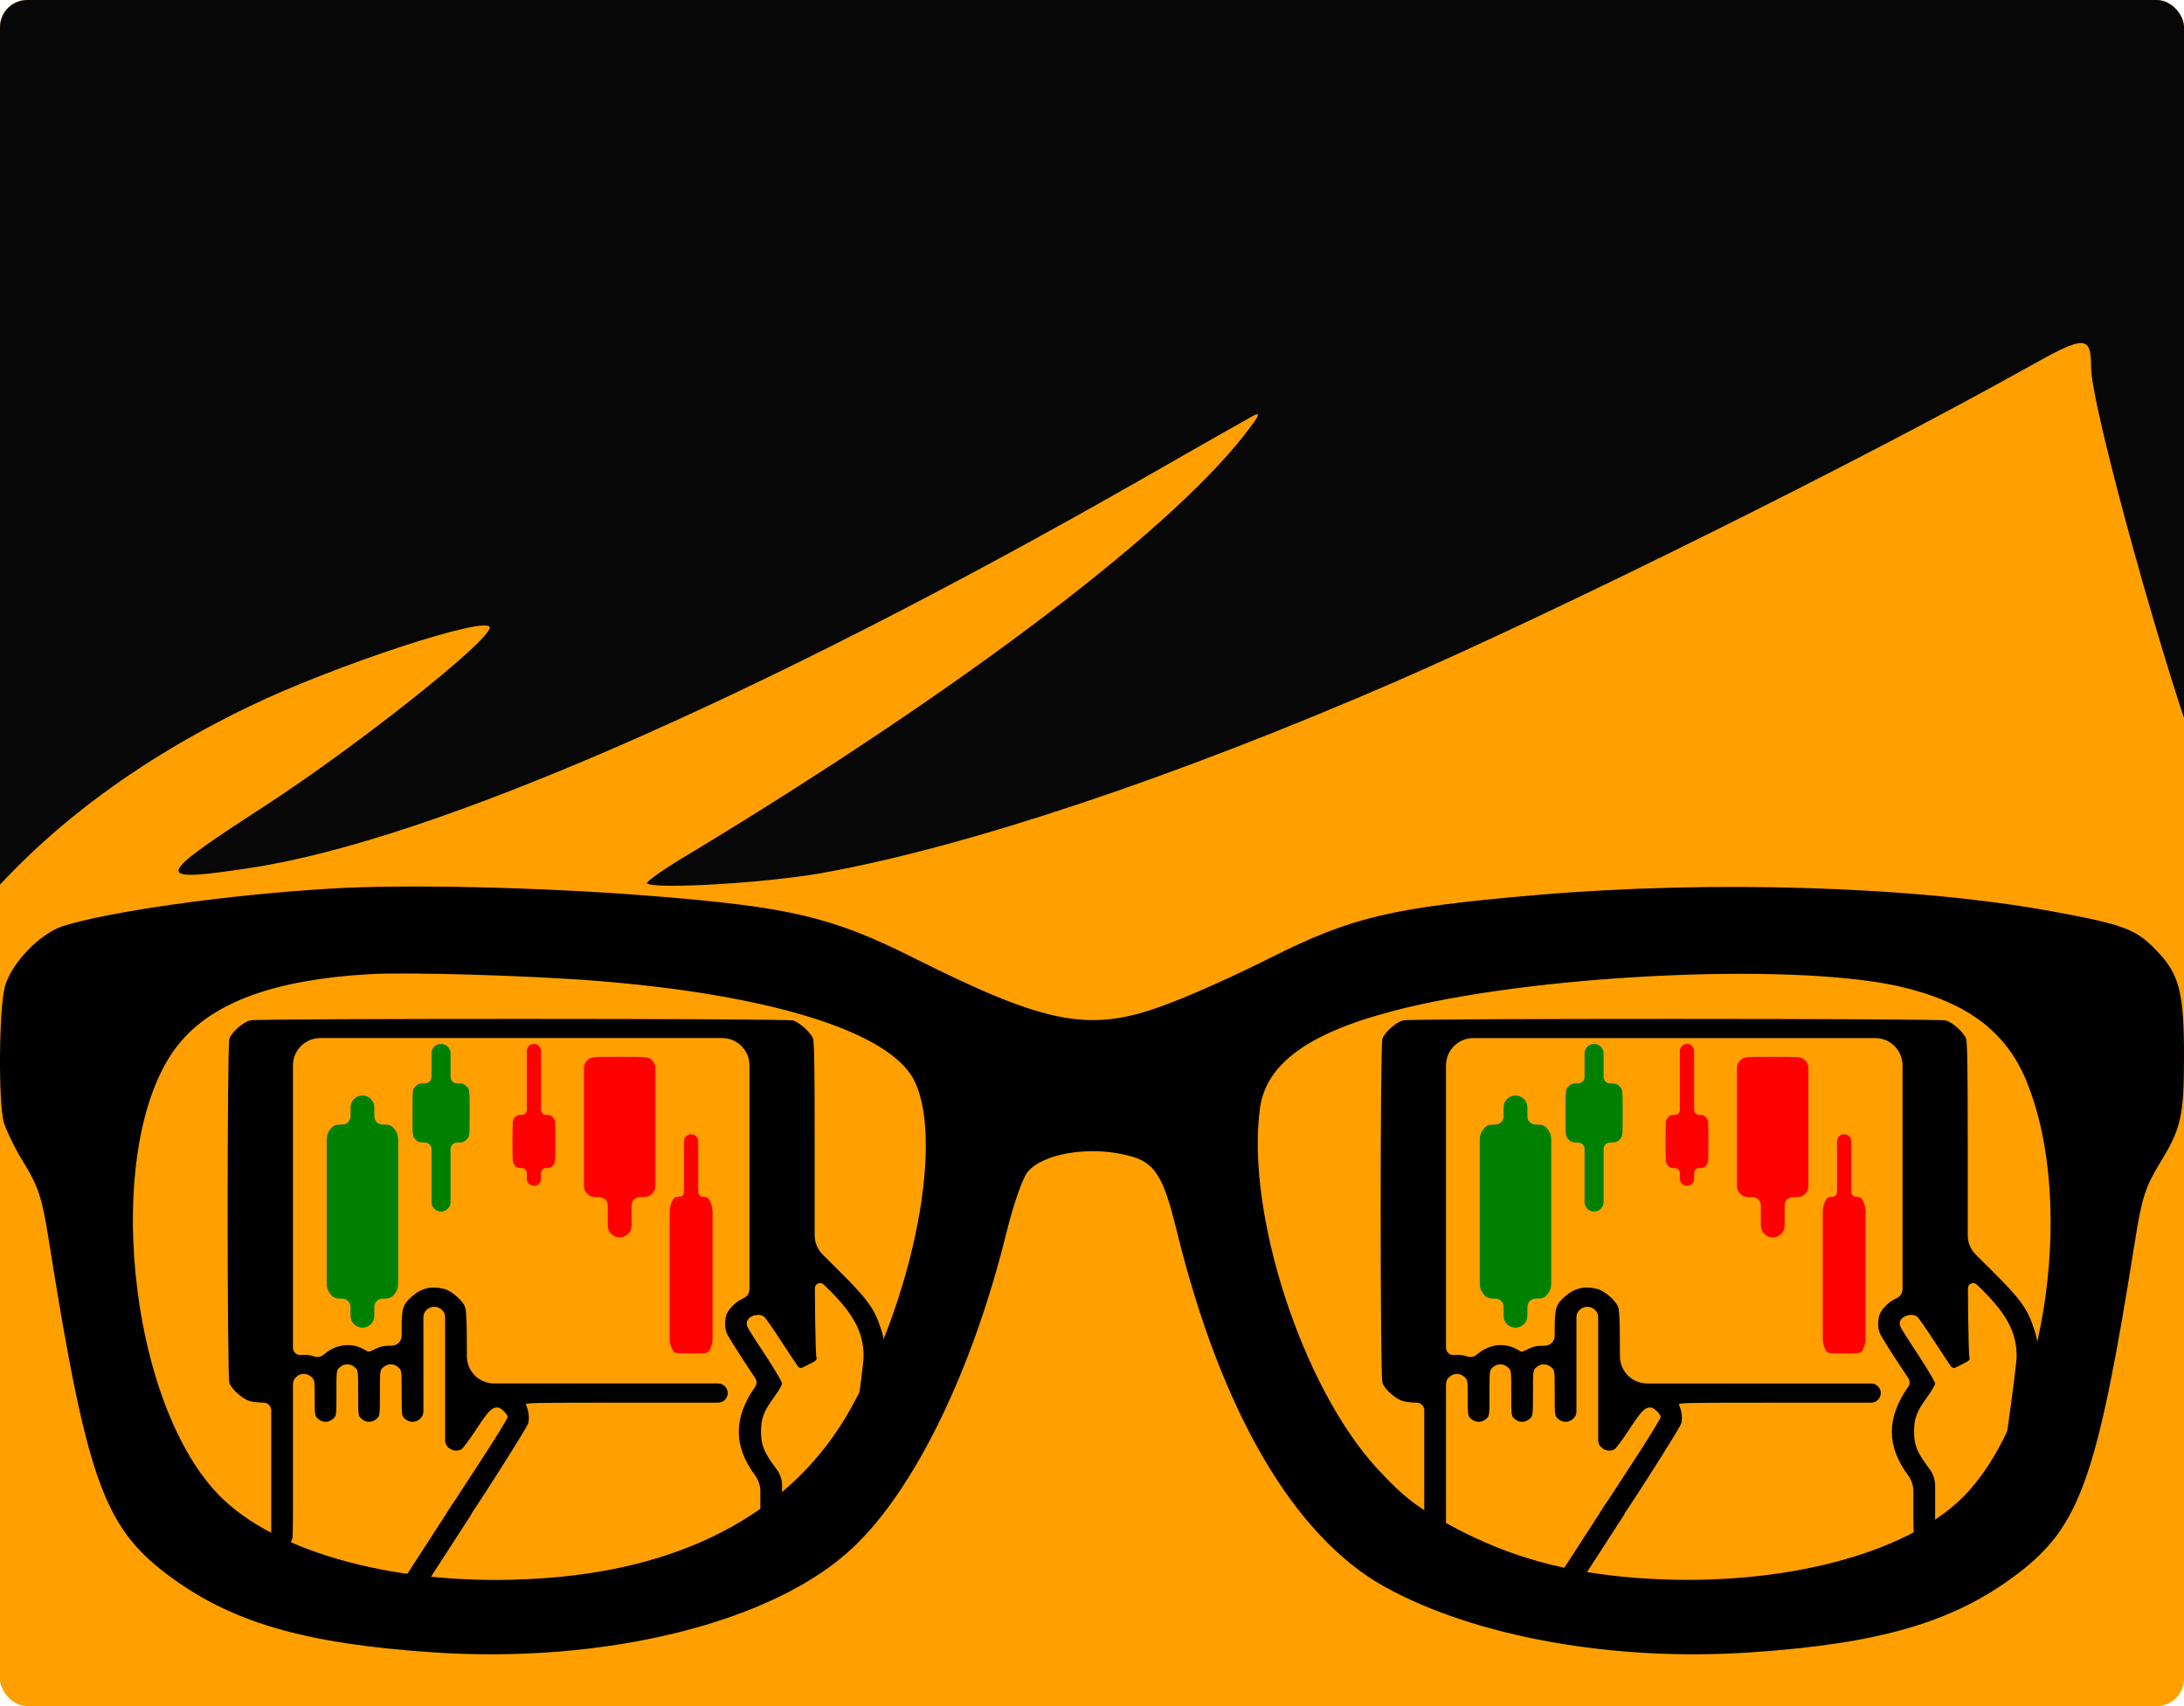
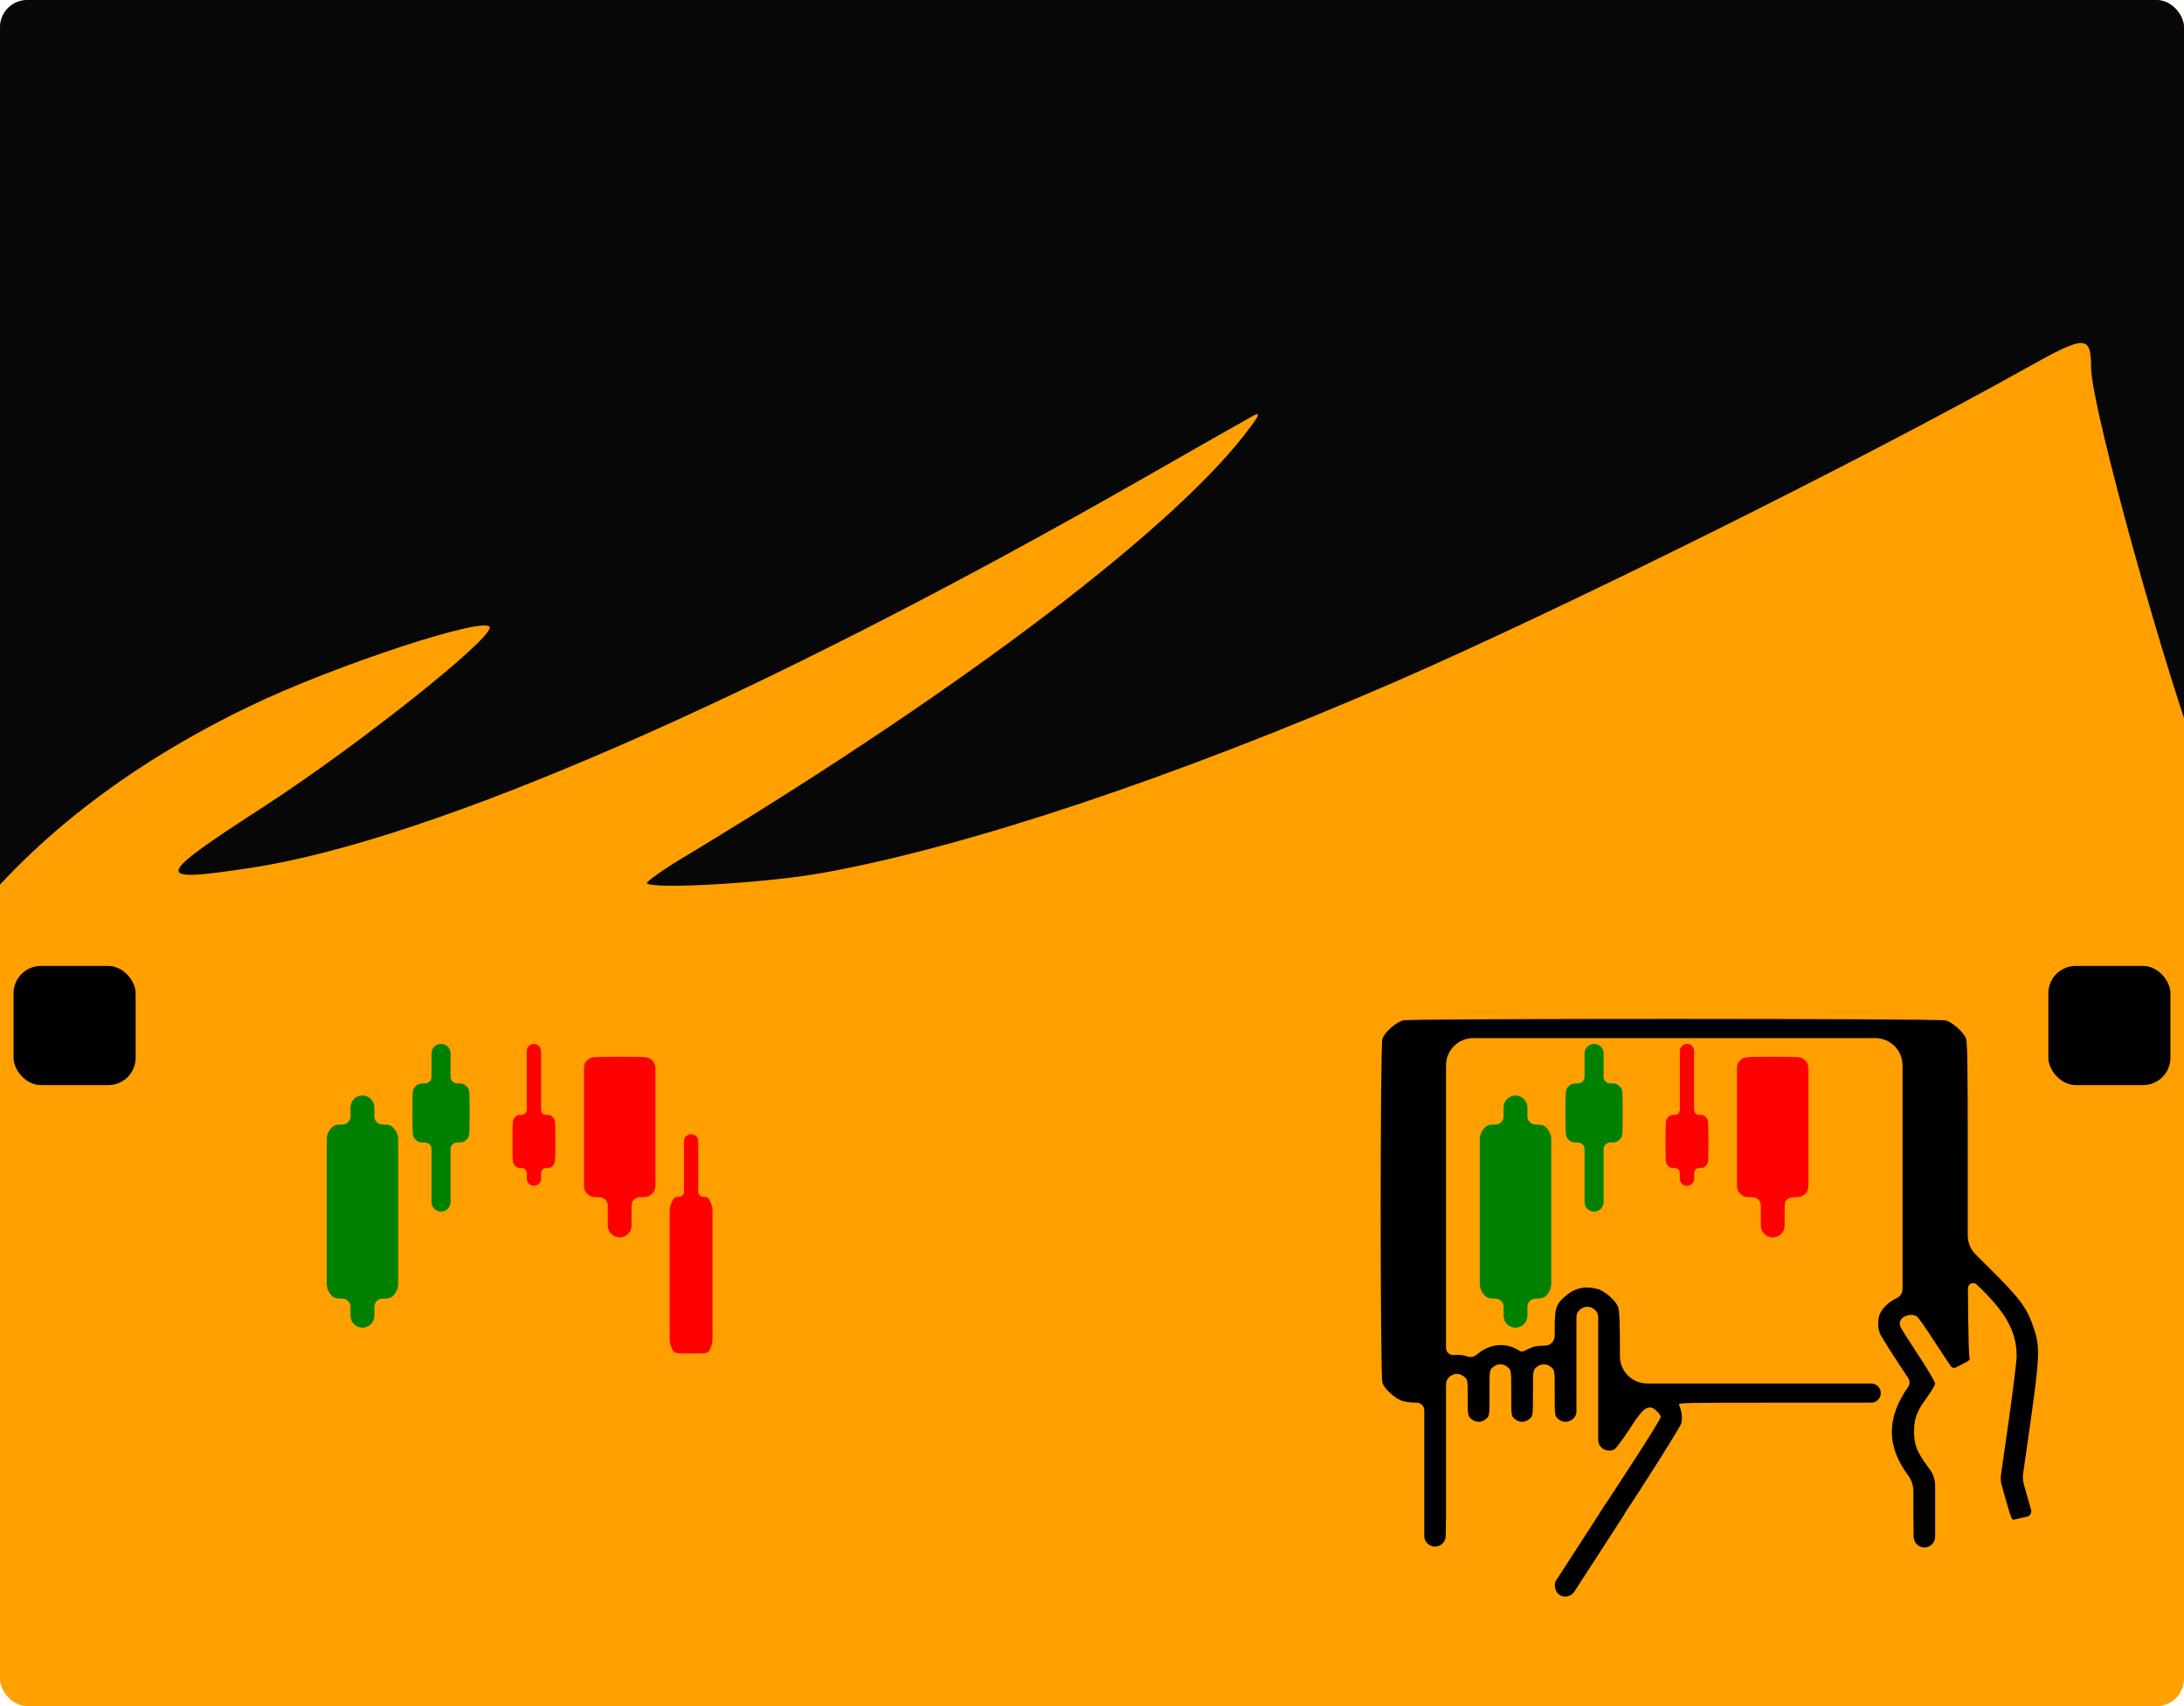
<svg xmlns="http://www.w3.org/2000/svg" width="160" height="125" viewBox="0 0 160 125" fill="none">
  <g clip-path="url(#clip0_1909_75)">
    <rect width="160" height="125" rx="2" fill="#FFA000" />
    <path d="M67.25 -45.875C46.108 -44.027 32.186 -41.005 18.098 -35.163C6.425 -30.333 -4.608 -23.034 -10.491 -16.33C-11.605 -15.052 -13.656 -12.92 -14.994 -11.641C-29 1.812 -38.706 42.408 -34.144 68.392C-33.73 70.708 -32.268 76.344 -30.947 80.898C-28.395 89.581 -23.512 107.876 -20.129 121.502C-19.077 125.941 -18.074 129.531 -17.939 129.53C-17.626 129.529 -12.848 98.144 -12.25 92.231C-10.454 74.377 -0.035 60.551 18.34 51.719C24.554 48.724 35.874 45.016 35.879 45.981C35.883 46.947 26.196 54.629 19.451 59.017C11.187 64.376 11.098 64.685 18.397 63.579C31.652 61.564 55.576 51.131 83.551 35.159C87.752 32.749 91.461 30.651 91.819 30.457C92.31 30.184 92.266 30.416 91.643 31.23C86.435 38.394 70.763 50.307 50.657 62.466C48.735 63.593 47.262 64.641 47.396 64.718C47.936 65.18 56.269 64.688 60.343 63.94C70.82 62.051 86.032 56.977 102.265 49.931C114.651 44.519 136.11 33.862 148.489 26.944C152.779 24.534 153.183 24.533 153.194 26.928C153.209 29.902 158.909 50.32 161.359 56.415C163.898 62.626 165.312 67.721 166.741 76.022C167.388 79.96 167.584 83.514 167.646 96.262C167.719 111.367 167.513 114.922 165.996 125.628C165.347 130.343 164.8 137.685 165.112 137.375C165.246 137.297 167.058 132.076 169.134 125.811C174.964 108.329 180.49 92.742 183.722 84.619C188.548 72.472 191.317 61.375 193.216 46.341C193.994 40.466 193.927 26.52 193.106 23.587C190.048 12.201 184.343 -0.026 177.8 -9.237C165.031 -27.158 145.343 -39.724 124.354 -43.247C119.106 -44.118 107.091 -45.352 98.619 -45.864C93.105 -46.194 71.012 -46.235 67.25 -45.875Z" fill="#070707" />
  </g>
  <path d="M39.639 79.082V81.321C39.639 81.52 39.8 81.681 39.998 81.681V81.681C40.3 81.681 40.391 81.713 40.522 81.884C40.685 82.079 40.685 82.095 40.685 83.63C40.685 85.165 40.685 85.181 40.522 85.376C40.391 85.546 40.3 85.579 39.998 85.579V85.579C39.8 85.579 39.639 85.74 39.639 85.939V86.229V86.355C39.639 86.644 39.404 86.878 39.115 86.878V86.878V86.878C38.826 86.878 38.592 86.644 38.592 86.355V86.229V85.939C38.592 85.74 38.431 85.579 38.232 85.579V85.579C37.931 85.579 37.839 85.546 37.708 85.376C37.545 85.181 37.545 85.165 37.545 83.63C37.545 82.095 37.545 82.079 37.708 81.884C37.839 81.713 37.931 81.681 38.232 81.681V81.681C38.431 81.681 38.592 81.52 38.592 81.321V79.082V77.007C38.592 76.718 38.826 76.483 39.115 76.483V76.483V76.483C39.404 76.483 39.639 76.718 39.639 77.007V79.082Z" fill="#FF0000" />
  <path d="M33.008 77.929V78.894C33.008 79.159 33.223 79.374 33.488 79.374V79.374C33.89 79.374 34.012 79.41 34.186 79.6C34.404 79.817 34.404 79.835 34.404 81.542C34.404 83.249 34.404 83.267 34.186 83.484C34.012 83.674 33.89 83.71 33.488 83.71V83.71C33.223 83.71 33.008 83.925 33.008 84.19V86.239V88.07C33.008 88.456 32.696 88.768 32.31 88.768V88.768V88.768C31.925 88.768 31.613 88.456 31.613 88.07V86.239V84.19C31.613 83.925 31.398 83.71 31.133 83.71V83.71C30.731 83.71 30.609 83.674 30.435 83.484C30.217 83.267 30.217 83.249 30.217 81.542C30.217 79.835 30.217 79.817 30.435 79.6C30.609 79.41 30.731 79.374 31.133 79.374V79.374C31.398 79.374 31.613 79.159 31.613 78.894V77.929V77.181C31.613 76.796 31.925 76.483 32.31 76.483V76.483V76.483C32.696 76.483 33.008 76.796 33.008 77.181V77.929Z" fill="#008000" />
  <path d="M47.741 77.658V77.658C47.913 77.797 48.014 78.007 48.014 78.229V82.573V86.918C48.014 87.139 47.913 87.349 47.741 87.489V87.489C47.523 87.682 47.37 87.718 46.869 87.718V87.718C46.537 87.718 46.269 87.987 46.269 88.318V89.188V89.786C46.269 90.268 45.878 90.658 45.396 90.658V90.658V90.658C44.915 90.658 44.524 90.268 44.524 89.786V89.188V88.318C44.524 87.987 44.255 87.718 43.924 87.718V87.718C43.423 87.718 43.27 87.682 43.052 87.489V87.489C42.879 87.349 42.779 87.139 42.779 86.918V82.573V78.229C42.779 78.007 42.879 77.797 43.052 77.658V77.658C43.314 77.428 43.335 77.428 45.396 77.428C47.458 77.428 47.479 77.428 47.741 77.658Z" fill="#FF0000" />
  <path d="M27.425 81.326V81.79C27.425 82.121 27.694 82.39 28.025 82.39V82.39C28.526 82.39 28.679 82.443 28.897 82.722V82.722C29.073 82.928 29.17 83.189 29.17 83.46V88.768V94.076C29.17 94.347 29.073 94.609 28.897 94.815V94.815C28.679 95.094 28.526 95.147 28.025 95.147V95.147C27.694 95.147 27.425 95.416 27.425 95.747V96.21V96.401C27.425 96.883 27.035 97.273 26.553 97.273V97.273V97.273C26.071 97.273 25.68 96.883 25.68 96.401V96.21V95.747C25.68 95.416 25.412 95.147 25.081 95.147V95.147C24.579 95.147 24.426 95.094 24.208 94.815V94.815C24.032 94.609 23.936 94.347 23.936 94.076V88.768V83.46C23.936 83.189 24.032 82.928 24.208 82.722V82.722C24.426 82.443 24.579 82.39 25.081 82.39V82.39C25.412 82.39 25.68 82.121 25.68 81.79V81.326V81.136C25.68 80.654 26.071 80.263 26.553 80.263V80.263V80.263C27.035 80.263 27.425 80.654 27.425 81.136V81.326Z" fill="#008000" />
  <path d="M51.154 85.393V87.329C51.154 87.527 51.315 87.688 51.514 87.688V87.688C51.815 87.688 51.907 87.746 52.038 88.047V88.047C52.145 88.274 52.201 88.521 52.201 88.772V93.426V98.079C52.201 98.331 52.145 98.578 52.038 98.805V98.805C51.881 99.163 51.867 99.163 50.631 99.163C49.394 99.163 49.381 99.163 49.224 98.805V98.805C49.116 98.578 49.06 98.331 49.06 98.079V93.426V88.772C49.06 88.521 49.116 88.274 49.224 88.047V88.047C49.355 87.746 49.447 87.688 49.748 87.688V87.688C49.946 87.688 50.107 87.527 50.107 87.329V85.393V83.622C50.107 83.333 50.342 83.098 50.631 83.098V83.098V83.098C50.92 83.098 51.154 83.333 51.154 83.622V85.393Z" fill="#FF0000" />
-   <path d="M58.091 74.764C58.579 74.904 59.415 75.66 59.565 76.108C59.654 76.38 59.684 78.322 59.684 83.902V90.503C59.684 91.036 59.897 91.547 60.275 91.922L61.366 93.005C63.596 95.219 64.064 95.878 64.561 97.425C64.979 98.708 64.939 99.525 64.283 104.182L63.745 107.945C63.706 108.221 63.725 108.503 63.801 108.772L64.064 109.7L64.324 110.614C64.388 110.839 64.251 111.071 64.024 111.123V111.123C63.805 111.167 63.536 111.229 63.437 111.255C63.347 111.273 63.188 111.308 63.078 111.334C62.919 111.378 62.849 111.22 62.481 109.911L62.179 108.843C62.102 108.574 62.084 108.291 62.123 108.014L62.67 104.199C62.999 101.871 63.267 99.709 63.267 99.384C63.267 97.548 62.491 96.151 60.341 94.112V94.112C60.098 93.882 59.698 94.055 59.7 94.39L59.714 96.397C59.734 97.987 59.774 99.376 59.813 99.472C59.873 99.621 59.794 99.701 59.236 99.973L58.802 100.191C58.679 100.253 58.53 100.216 58.45 100.105V100.105C58.37 99.999 57.833 99.182 57.245 98.286C56.668 97.39 56.101 96.581 56.001 96.493C55.603 96.133 54.707 96.441 54.707 96.942C54.707 97.205 54.667 97.144 56.111 99.349C56.768 100.351 57.295 101.256 57.295 101.361C57.295 101.476 57.026 101.924 56.708 102.363C55.951 103.4 55.752 103.918 55.752 104.876C55.752 105.834 55.951 106.352 56.708 107.389L56.907 107.66C57.159 108.004 57.295 108.418 57.295 108.844V109.691V112.588C57.295 112.824 57.189 113.047 57.007 113.196V113.196C56.499 113.611 55.736 113.257 55.726 112.601L55.703 111.203V109.911V109.274C55.703 108.849 55.567 108.434 55.314 108.092V108.092C53.722 105.939 53.732 103.883 55.314 101.616V101.616C55.452 101.426 55.458 101.17 55.328 100.974L54.518 99.745C53.951 98.883 53.413 98.013 53.304 97.811C53.095 97.416 53.065 96.827 53.214 96.344C53.353 95.913 53.921 95.351 54.458 95.123V95.123C54.73 95.005 54.906 94.738 54.906 94.442V85.492V78.055C54.906 76.951 54.011 76.055 52.906 76.055H38.184H23.462C22.358 76.055 21.462 76.951 21.462 78.055V87.689V98.744C21.462 99.056 21.728 99.302 22.039 99.279V99.279C22.438 99.244 22.726 99.27 22.995 99.376V99.376C23.23 99.463 23.493 99.421 23.69 99.266L23.851 99.138C24.727 98.444 25.852 98.356 26.747 98.91C27.006 99.077 27.016 99.068 27.494 98.831C27.902 98.637 28.101 98.593 28.698 98.593V98.593C29.1 98.593 29.425 98.268 29.425 97.867V97.372C29.425 95.861 29.515 95.562 30.172 94.991C30.868 94.367 31.615 94.191 32.55 94.437C33.098 94.578 33.924 95.307 34.083 95.79C34.163 96.037 34.203 96.968 34.203 98.76V99.361C34.203 100.466 35.098 101.361 36.203 101.361H43.758H52.611C52.999 101.361 53.314 101.676 53.314 102.064V102.064V102.064C53.314 102.452 52.999 102.767 52.611 102.767H45.888C38.851 102.767 38.463 102.776 38.533 102.917C38.742 103.417 38.801 103.909 38.692 104.296C38.602 104.63 34.392 111.238 34.103 111.501C34.033 111.563 32.71 110.983 32.71 110.895C32.71 110.877 33.715 109.322 34.949 107.442C36.184 105.561 37.189 103.927 37.189 103.822C37.189 103.602 36.681 103.119 36.452 103.119C36.024 103.119 35.785 103.356 34.9 104.709C34.392 105.482 33.894 106.15 33.795 106.194C33.486 106.343 33.108 106.291 32.859 106.062V106.062C32.701 105.928 32.61 105.732 32.61 105.525V101.01V96.494C32.61 96.288 32.519 96.091 32.361 95.957V95.957C32.043 95.667 31.585 95.667 31.266 95.957V95.957C31.109 96.091 31.018 96.288 31.018 96.494V99.955V103.416C31.018 103.623 30.927 103.82 30.769 103.953V103.953C30.45 104.243 29.992 104.243 29.674 103.953C29.425 103.743 29.425 103.725 29.425 102.064C29.425 100.404 29.425 100.386 29.176 100.175C28.858 99.885 28.4 99.885 28.081 100.175C27.832 100.386 27.832 100.404 27.832 102.064C27.832 103.725 27.832 103.743 27.584 103.953C27.265 104.243 26.807 104.243 26.489 103.953C26.24 103.743 26.24 103.725 26.24 102.064C26.24 100.404 26.24 100.386 25.991 100.175C25.672 99.885 25.215 99.885 24.896 100.175C24.647 100.386 24.647 100.404 24.647 102.064C24.647 103.725 24.647 103.743 24.398 103.953C24.08 104.243 23.622 104.243 23.303 103.953C23.065 103.751 23.055 103.707 23.055 102.416C23.055 101.124 23.045 101.08 22.806 100.878C22.487 100.588 22.029 100.588 21.711 100.878V100.878C21.553 101.012 21.462 101.208 21.462 101.415V106.15V111.203L21.439 112.54C21.428 113.151 20.754 113.516 20.237 113.191V113.191C20.008 113.048 19.869 112.797 19.869 112.527V106.985V103.325C19.869 103.017 19.62 102.767 19.312 102.767V102.767C19.004 102.767 18.566 102.723 18.337 102.662C17.789 102.521 16.963 101.792 16.804 101.309C16.635 100.781 16.635 76.635 16.804 76.108C16.963 75.625 17.789 74.895 18.337 74.755C18.904 74.614 57.564 74.614 58.091 74.764Z" fill="black" />
-   <rect width="8.218" height="1.569" rx="0.785" transform="matrix(-0.543 0.839 0.842 0.539 33.58 109.534)" fill="black" />
  <path d="M124.111 79.083V81.322C124.111 81.52 124.272 81.681 124.471 81.681V81.681C124.772 81.681 124.864 81.714 124.995 81.884C125.158 82.079 125.158 82.096 125.158 83.63C125.158 85.165 125.158 85.182 124.995 85.376C124.864 85.547 124.772 85.58 124.471 85.58V85.58C124.272 85.58 124.111 85.741 124.111 85.939V86.229V86.356C124.111 86.645 123.877 86.879 123.588 86.879V86.879V86.879C123.299 86.879 123.064 86.645 123.064 86.356V86.229V85.939C123.064 85.741 122.903 85.58 122.705 85.58V85.58C122.404 85.58 122.312 85.547 122.181 85.376C122.018 85.182 122.018 85.165 122.018 83.63C122.018 82.096 122.018 82.079 122.181 81.884C122.312 81.714 122.404 81.681 122.705 81.681V81.681C122.903 81.681 123.064 81.52 123.064 81.322V79.083V77.007C123.064 76.718 123.299 76.484 123.588 76.484V76.484V76.484C123.877 76.484 124.111 76.718 124.111 77.007V79.083Z" fill="#FF0000" />
  <path d="M117.481 77.929V78.895C117.481 79.16 117.696 79.374 117.961 79.374V79.374C118.362 79.374 118.484 79.411 118.659 79.6C118.877 79.817 118.877 79.835 118.877 81.542C118.877 83.25 118.877 83.268 118.659 83.485C118.484 83.674 118.362 83.71 117.961 83.71V83.71C117.696 83.71 117.481 83.925 117.481 84.19V86.24V88.071C117.481 88.457 117.169 88.769 116.783 88.769V88.769V88.769C116.398 88.769 116.085 88.457 116.085 88.071V86.24V84.19C116.085 83.925 115.87 83.71 115.605 83.71V83.71C115.204 83.71 115.082 83.674 114.907 83.485C114.689 83.268 114.689 83.25 114.689 81.542C114.689 79.835 114.689 79.817 114.907 79.6C115.082 79.411 115.204 79.374 115.605 79.374V79.374C115.87 79.374 116.085 79.16 116.085 78.895V77.929V77.182C116.085 76.796 116.398 76.484 116.783 76.484V76.484V76.484C117.169 76.484 117.481 76.796 117.481 77.182V77.929Z" fill="#008000" />
  <path d="M132.214 77.659V77.659C132.386 77.798 132.486 78.008 132.486 78.23V82.574V86.918C132.486 87.14 132.386 87.35 132.214 87.489V87.489C131.996 87.682 131.843 87.719 131.341 87.719V87.719C131.01 87.719 130.742 87.987 130.742 88.319V89.189V89.787C130.742 90.268 130.351 90.659 129.869 90.659V90.659V90.659C129.387 90.659 128.997 90.268 128.997 89.787V89.189V88.319C128.997 87.987 128.728 87.719 128.397 87.719V87.719C127.895 87.719 127.743 87.682 127.524 87.489V87.489C127.352 87.35 127.252 87.14 127.252 86.918V82.574V78.23C127.252 78.008 127.352 77.798 127.524 77.659V77.659C127.786 77.429 127.808 77.429 129.869 77.429C131.93 77.429 131.952 77.429 132.214 77.659Z" fill="#FF0000" />
  <path d="M111.898 81.327V81.79C111.898 82.122 112.166 82.39 112.498 82.39V82.39C112.999 82.39 113.152 82.443 113.37 82.722V82.722C113.546 82.928 113.643 83.19 113.643 83.461V88.769V94.077C113.643 94.348 113.546 94.61 113.37 94.816V94.816C113.152 95.095 112.999 95.148 112.498 95.148V95.148C112.166 95.148 111.898 95.416 111.898 95.748V96.211V96.402C111.898 96.883 111.507 97.274 111.025 97.274V97.274V97.274C110.544 97.274 110.153 96.883 110.153 96.402V96.211V95.748C110.153 95.416 109.884 95.148 109.553 95.148V95.148C109.052 95.148 108.899 95.095 108.681 94.816V94.816C108.505 94.61 108.408 94.348 108.408 94.077V88.769V83.461C108.408 83.19 108.505 82.928 108.681 82.722V82.722C108.899 82.443 109.052 82.39 109.553 82.39V82.39C109.884 82.39 110.153 82.122 110.153 81.79V81.327V81.136C110.153 80.654 110.544 80.264 111.025 80.264V80.264V80.264C111.507 80.264 111.898 80.654 111.898 81.136V81.327Z" fill="#008000" />
-   <path d="M135.627 85.394V87.329C135.627 87.528 135.788 87.689 135.987 87.689V87.689C136.288 87.689 136.379 87.746 136.51 88.047V88.047C136.618 88.274 136.674 88.522 136.674 88.773V93.427V98.08C136.674 98.331 136.618 98.579 136.51 98.805V98.805C136.353 99.164 136.34 99.164 135.103 99.164C133.867 99.164 133.854 99.164 133.697 98.805V98.805C133.589 98.579 133.533 98.331 133.533 98.08V93.427V88.773C133.533 88.522 133.589 88.274 133.697 88.047V88.047C133.828 87.746 133.919 87.689 134.22 87.689V87.689C134.419 87.689 134.58 87.528 134.58 87.329V85.394V83.622C134.58 83.333 134.814 83.099 135.103 83.099V83.099V83.099C135.393 83.099 135.627 83.333 135.627 83.622V85.394Z" fill="#FF0000" />
-   <path d="M24.214 65.106C16.713 65.544 7.901 66.791 4.557 67.869C2.869 68.442 0.775 70.633 0.338 72.352C-0.069 74.004 -0.131 80.711 0.275 82.228C0.463 82.835 1.119 84.216 1.807 85.295C2.807 86.947 3.088 87.789 3.557 90.755C6.338 108.282 7.588 111.821 12.213 115.327C16.838 118.832 22.214 120.416 31.651 121.056C44.371 121.933 56.684 118.866 62.465 113.405C67.028 109.125 71.278 100.328 73.747 90.25C74.309 88.025 74.934 86.272 75.309 85.834C76.466 84.486 79.872 83.947 82.622 84.655C84.591 85.126 85.216 86.104 86.216 90.216C89.466 103.429 94.779 112.529 101.404 116.237C108.029 119.911 118.217 121.764 128.343 121.056C137.78 120.416 143.156 118.832 147.781 115.327C152.406 111.821 153.656 108.282 156.437 90.755C156.906 87.789 157.187 86.947 158.187 85.295C159.781 82.7 160 81.823 160 77.408C160 72.689 159.656 71.375 158 69.656C156.5 68.072 155.562 67.734 150.437 66.791C140.468 64.937 125.436 64.465 112.529 65.577C101.998 66.487 99.06 67.162 93.029 70.195C90.747 71.341 87.497 72.824 85.778 73.464C79.997 75.723 76.934 75.183 66.965 70.195C60.934 67.162 57.84 66.454 47.777 65.645C39.808 65.004 29.651 64.768 24.214 65.106ZM43.902 71.88C55.559 72.824 63.934 75.217 66.496 78.419C69.403 81.958 67.34 94.261 62.309 103.226C58.246 110.507 50.621 114.787 40.245 115.596C30.276 116.405 20.87 114.113 16.37 109.866C9.276 103.159 7.369 83.509 13.12 76.464C15.588 73.431 20.12 71.779 27.026 71.375C29.839 71.206 38.964 71.476 43.902 71.88ZM138.905 72.217C143.968 73.33 146.937 75.487 148.468 79.228C152.25 88.497 149.656 104.406 143.406 110.069C138.874 114.181 129.53 116.371 119.748 115.596C114.686 115.192 110.623 114.079 106.56 111.922C103.842 110.473 102.873 109.731 100.904 107.608C95.404 101.642 91.247 88.868 92.31 81.149C92.779 77.947 95.841 75.689 102.06 74.071C112.029 71.442 130.811 70.498 138.905 72.217ZM6.557 76.296C6.869 76.397 6.65 76.633 5.9 76.97C3.432 78.116 3.432 78.116 3.432 76.43V76.388C3.432 75.697 4.145 75.236 4.775 75.52V75.52C5.494 75.858 6.307 76.195 6.557 76.296ZM156.562 76.43C156.562 78.116 156.594 78.116 154.094 77.004V77.004C153.657 76.807 153.657 76.188 154.093 75.991L154.687 75.723C155.056 75.55 155.405 75.388 155.698 75.255C156.204 75.025 156.545 75.222 156.556 75.779C156.56 75.978 156.562 76.199 156.562 76.43Z" fill="black" />
  <rect x="150.062" y="70.771" width="8.944" height="8.729" rx="2" fill="black" />
  <rect x="0.994" y="70.771" width="8.944" height="8.729" rx="2" fill="black" />
  <path d="M142.564 74.764C143.052 74.905 143.888 75.66 144.037 76.109C144.127 76.381 144.157 78.323 144.157 83.902V90.503C144.157 91.036 144.369 91.547 144.748 91.923L145.839 93.006C148.068 95.22 148.536 95.879 149.034 97.425C149.452 98.708 149.412 99.525 148.755 104.182L148.218 107.945C148.178 108.222 148.197 108.504 148.274 108.773L148.536 109.701L148.797 110.615C148.861 110.839 148.724 111.071 148.496 111.124V111.124C148.277 111.168 148.009 111.229 147.909 111.256C147.82 111.273 147.66 111.309 147.551 111.335C147.392 111.379 147.322 111.221 146.954 109.911L146.651 108.844C146.575 108.574 146.556 108.292 146.596 108.015L147.143 104.2C147.471 101.871 147.74 99.71 147.74 99.385C147.74 97.548 146.964 96.151 144.814 94.113V94.113C144.571 93.882 144.17 94.056 144.173 94.39L144.187 96.397C144.206 97.988 144.246 99.376 144.286 99.473C144.346 99.622 144.266 99.701 143.709 99.974L143.275 100.192C143.152 100.253 143.003 100.217 142.922 100.105V100.105C142.843 100 142.305 99.183 141.718 98.286C141.141 97.39 140.573 96.582 140.474 96.494C140.076 96.134 139.18 96.441 139.18 96.942C139.18 97.206 139.14 97.144 140.583 99.35C141.24 100.351 141.768 101.256 141.768 101.362C141.768 101.476 141.499 101.924 141.181 102.364C140.424 103.4 140.225 103.919 140.225 104.877C140.225 105.834 140.424 106.353 141.181 107.39L141.38 107.661C141.632 108.004 141.768 108.419 141.768 108.845V109.692V112.589C141.768 112.825 141.662 113.048 141.48 113.197V113.197C140.972 113.612 140.209 113.258 140.198 112.602L140.175 111.203V109.911V109.274C140.175 108.849 140.039 108.435 139.787 108.093V108.093C138.194 105.94 138.204 103.884 139.787 101.617V101.617C139.925 101.426 139.93 101.171 139.801 100.974L138.991 99.745C138.423 98.884 137.886 98.014 137.776 97.812C137.567 97.416 137.538 96.828 137.687 96.344C137.826 95.914 138.394 95.352 138.931 95.123V95.123C139.203 95.006 139.379 94.738 139.379 94.442V85.493V78.056C139.379 76.951 138.484 76.056 137.379 76.056H122.657H107.935C106.83 76.056 105.935 76.951 105.935 78.056V87.689V98.744C105.935 99.057 106.201 99.303 106.512 99.279V99.279C106.91 99.244 107.199 99.271 107.468 99.376V99.376C107.702 99.463 107.966 99.422 108.162 99.266L108.324 99.139C109.2 98.445 110.324 98.357 111.22 98.91C111.479 99.077 111.489 99.069 111.967 98.831C112.375 98.638 112.574 98.594 113.171 98.594V98.594C113.572 98.594 113.898 98.269 113.898 97.867V97.373C113.898 95.861 113.987 95.562 114.644 94.991C115.341 94.368 116.087 94.192 117.023 94.438C117.571 94.578 118.397 95.308 118.556 95.791C118.636 96.037 118.675 96.968 118.675 98.761V99.362C118.675 100.466 119.571 101.362 120.675 101.362H128.231H137.083C137.472 101.362 137.786 101.677 137.786 102.065V102.065V102.065C137.786 102.453 137.472 102.768 137.083 102.768H130.361C123.324 102.768 122.936 102.777 123.005 102.917C123.214 103.418 123.274 103.91 123.164 104.297C123.075 104.631 118.865 111.238 118.576 111.502C118.506 111.563 117.182 110.983 117.182 110.896C117.182 110.878 118.188 109.323 119.422 107.442C120.656 105.562 121.661 103.928 121.661 103.822C121.661 103.602 121.154 103.119 120.925 103.119C120.497 103.119 120.258 103.356 119.372 104.71C118.865 105.483 118.367 106.151 118.267 106.195C117.959 106.344 117.581 106.291 117.332 106.063V106.063C117.174 105.929 117.083 105.733 117.083 105.526V101.01V96.495C117.083 96.288 116.992 96.092 116.834 95.958V95.958C116.515 95.668 116.058 95.668 115.739 95.958V95.958C115.581 96.092 115.49 96.288 115.49 96.495V99.956V103.417C115.49 103.624 115.399 103.82 115.241 103.954V103.954C114.923 104.244 114.465 104.244 114.147 103.954C113.898 103.743 113.898 103.725 113.898 102.065C113.898 100.404 113.898 100.386 113.649 100.176C113.33 99.886 112.872 99.886 112.554 100.176C112.305 100.386 112.305 100.404 112.305 102.065C112.305 103.725 112.305 103.743 112.056 103.954C111.738 104.244 111.28 104.244 110.961 103.954C110.713 103.743 110.713 103.725 110.713 102.065C110.713 100.404 110.713 100.386 110.464 100.176C110.145 99.886 109.687 99.886 109.369 100.176C109.12 100.386 109.12 100.404 109.12 102.065C109.12 103.725 109.12 103.743 108.871 103.954C108.553 104.244 108.095 104.244 107.776 103.954C107.537 103.752 107.527 103.708 107.527 102.416C107.527 101.125 107.517 101.081 107.279 100.879C106.96 100.589 106.502 100.589 106.184 100.879V100.879C106.026 101.012 105.935 101.209 105.935 101.416V106.151V111.203L105.911 112.541C105.901 113.152 105.227 113.517 104.71 113.192V113.192C104.481 113.048 104.342 112.797 104.342 112.527V106.985V103.325C104.342 103.017 104.093 102.768 103.785 102.768V102.768C103.476 102.768 103.038 102.724 102.809 102.662C102.262 102.522 101.436 101.792 101.276 101.309C101.107 100.782 101.107 76.636 101.276 76.109C101.436 75.625 102.262 74.896 102.809 74.755C103.377 74.615 142.037 74.615 142.564 74.764Z" fill="black" />
  <rect width="8.218" height="1.569" rx="0.785" transform="matrix(-0.543 0.839 0.842 0.539 118.051 109.534)" fill="black" />
  <defs>
    <clipPath id="clip0_1909_75">
      <rect width="160" height="125" rx="2" fill="white" />
    </clipPath>
  </defs>
</svg>